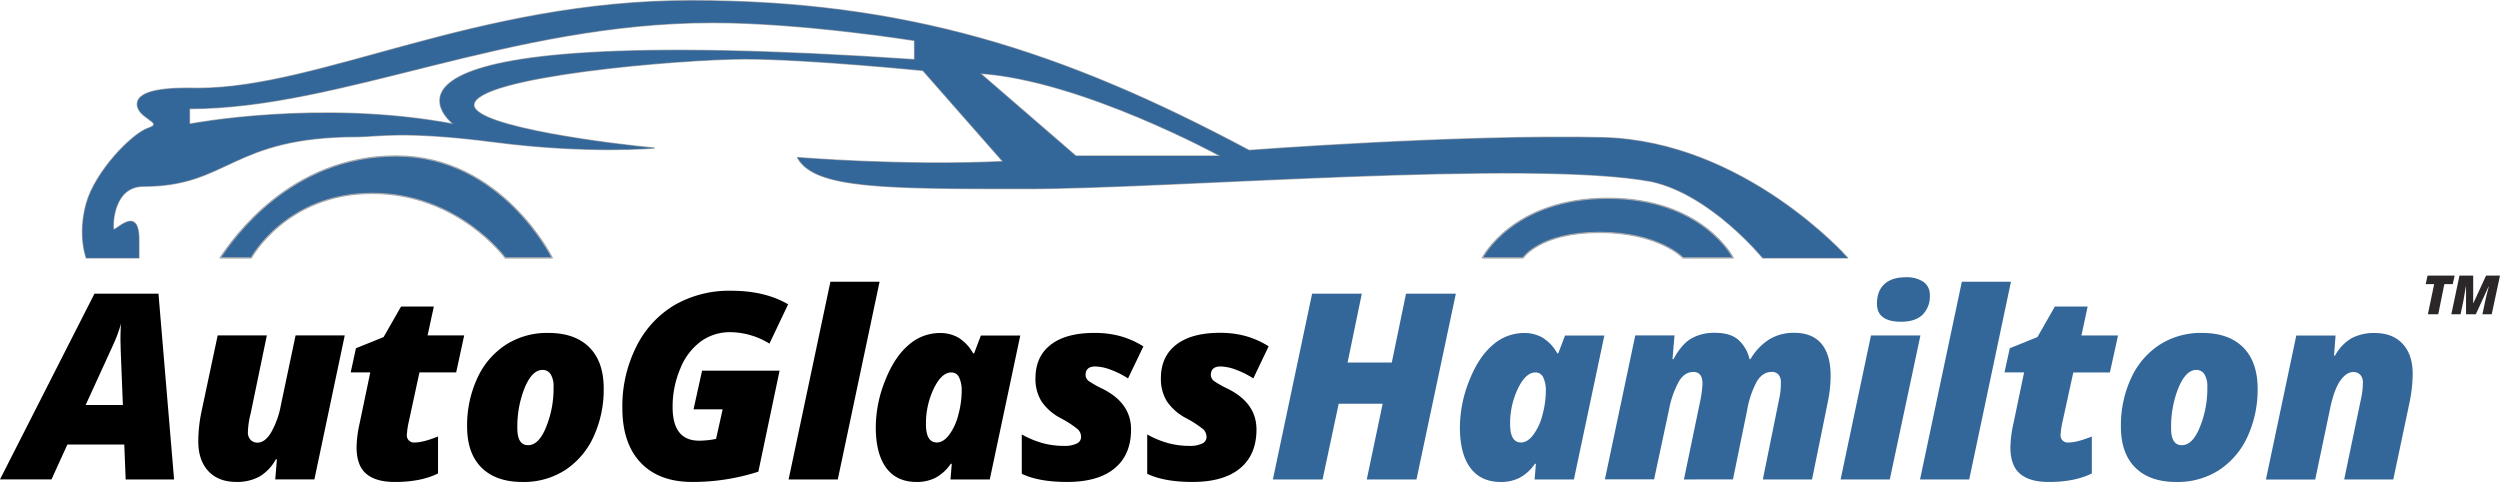
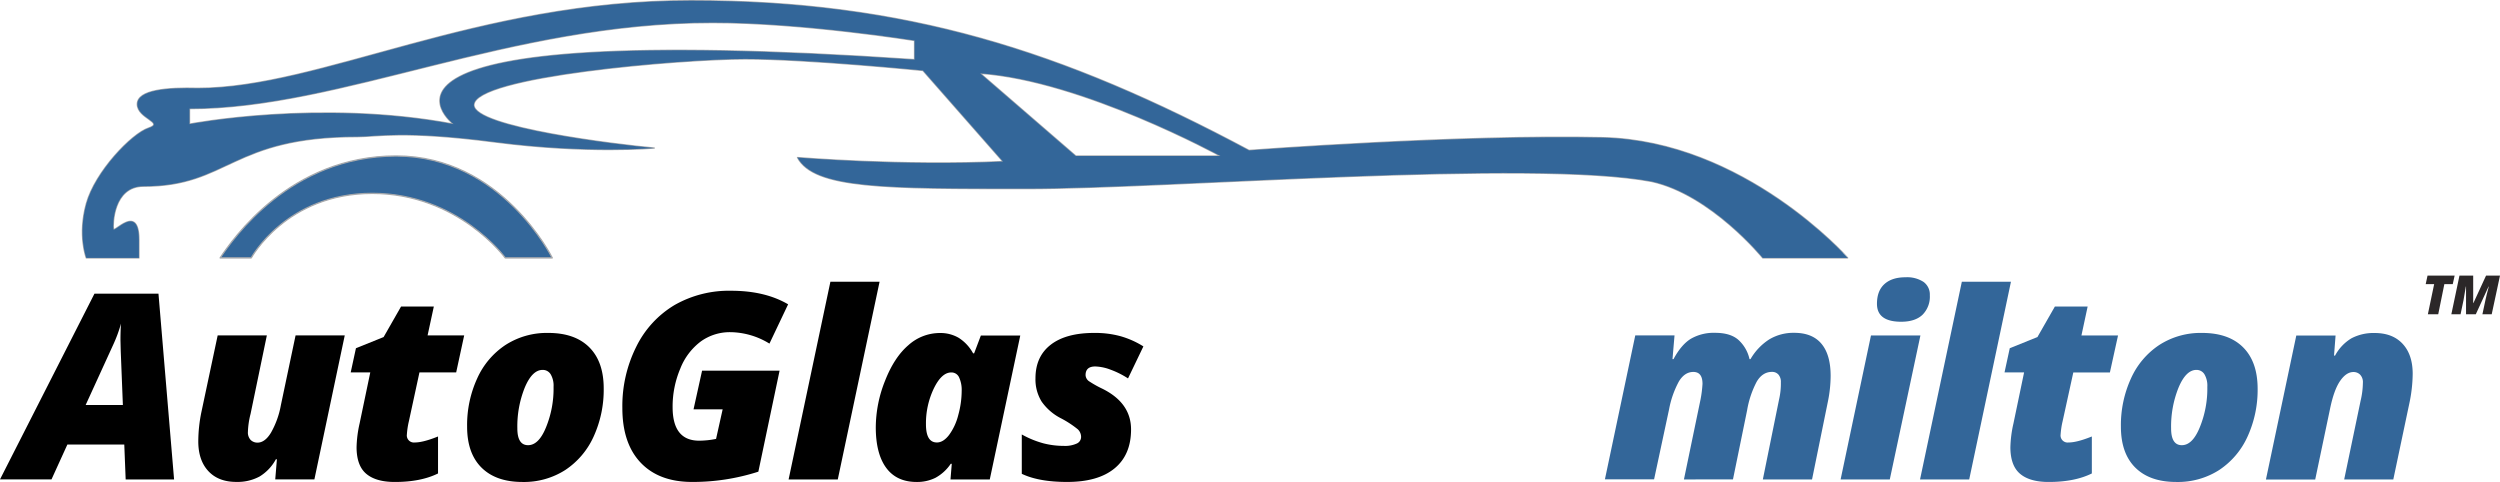
<svg xmlns="http://www.w3.org/2000/svg" id="Layer_1" data-name="Layer 1" viewBox="0 0 922.26 177.8" width="922.26" height="177.8" preserveAspectRatio="xMidYMid">
  <defs>
    <style type="text/css">.cls-1{fill:#369;}.cls-2{fill:none;stroke:#a7a9ac;stroke-linecap:round;stroke-linejoin:round;stroke-width:0.5px;}.cls-3{fill:#2b2728;}</style>
  </defs>
  <title>AutoGlassHamilton Logo</title>
-   <path class="cls-1" d="M549,95.14h15s6.17-9.4,28.21-9.4,30.84,9.4,30.84,9.4h18.49s-11.16-22-46.27-22-46.27,22-46.27,22" transform="translate(-2.15)" />
-   <path class="cls-2" d="M549,95.14h15s6.17-9.4,28.21-9.4,30.84,9.4,30.84,9.4h18.49s-11.16-22-46.27-22S549,95.14,549,95.14Z" transform="translate(-2.15)" />
  <path class="cls-1" d="M83.37,95.14H94.83s12.92-23.8,44.65-23.8,49.06,23.8,49.06,23.8h17.33s-18.51-37.6-57.58-37.6S88.07,88.09,83.37,95.14" transform="translate(-2.15)" />
  <path class="cls-2" d="M188.54,95.14h17.33s-18.51-37.6-57.58-37.6S88.07,88.09,83.37,95.14H94.83s12.92-23.8,44.65-23.8S188.54,95.14,188.54,95.14Z" transform="translate(-2.15)" />
  <path class="cls-2" d="M363.75,27.06c37.59,2.57,88.58,30.48,88.58,30.48H399Zm-291.69,13c56,0,117.93-31.73,193-31.73,33.05,0,74.47,6.61,74.47,6.61V22C118.75,7,169.45,45.79,169.45,45.79c-49.34-9.26-97.39,0-97.39,0Zm3.08-7.49c-11.16-.3-22.33.58-22.33,5.87s10.29,6.76,4.12,8.82S37.24,63.41,34,75.16s0,20,0,20H53.4V88.53c0-9-4-7.21-6.78-5.37C45.2,84.1,44.1,85,44,84.53,43.71,83,43.84,68.7,55.09,68.7,86.6,68.7,87.26,50.41,134,50.41c7.27,0,16.75-2.42,50.9,2s58.61,2.2,58.61,2.2c-13.22-1.18-66.54-7.57-66.54-15.87,0-10.63,76.89-17,100-17S342.63,26,342.63,26l29.52,33.59c-36.72,1.77-75.79-1.47-75.79-1.47,6.17,11.46,32.17,11.46,84.61,11.46s186-11,230.47-2.64c22,4.85,41,28.2,41,28.2h31.31S645.66,52,593.37,50.78s-130.44,4.7-130.44,4.7C394.19,18.76,336,.25,257,.25S120.38,32.57,75.14,32.57" transform="translate(-2.15)" />
  <path class="cls-1" d="M593.37,50.78c-52.29-1.18-130.44,4.7-130.44,4.7C394.19,18.76,336,.25,257,.25S120.38,32.57,75.14,32.57c-11.16-.3-22.33.58-22.33,5.87s10.29,6.76,4.12,8.82S37.24,63.41,34,75.16s0,20,0,20H53.4V88.53c0-13.66-9.11-2.5-9.4-4S43.84,68.7,55.09,68.7C86.6,68.7,87.26,50.41,134,50.41c7.27,0,16.75-2.42,50.9,2s58.61,2.2,58.61,2.2c-13.22-1.18-66.54-7.57-66.54-15.87,0-10.63,76.89-17,100-17S342.63,26,342.63,26l29.52,33.59c-36.72,1.77-75.79-1.47-75.79-1.47,6.17,11.46,32.17,11.46,84.61,11.46s186-11,230.47-2.64c22,4.85,41,28.2,41,28.2h31.31S645.66,52,593.37,50.78ZM339.54,22C118.75,7,169.45,45.79,169.45,45.79c-49.34-9.26-97.39,0-97.39,0V40.06c56,0,117.93-31.73,193-31.73,33.05,0,74.47,6.61,74.47,6.61ZM399,57.55,363.75,27.06c37.59,2.57,88.58,30.48,88.58,30.48Z" transform="translate(-2.15)" />
  <path d="M48,164H27l-5.85,12.85h-19L37,108.33H60.61l5.76,68.54H48.51ZM33.75,149.4H47.48l-.79-19.88-.1-4q0-3.51.19-6.14a50.94,50.94,0,0,1-2.86,7.78Z" transform="translate(-2.15)" />
  <path d="M93.61,159.29a4,4,0,0,0,1,3,3.55,3.55,0,0,0,2.51,1q2.77,0,5-3.68a31.81,31.81,0,0,0,3.63-10.06l5.44-25.82h18.14l-11.2,53.11H103.69l.61-7.41h-.38a16.68,16.68,0,0,1-6,6.35,17.12,17.12,0,0,1-8.6,2q-6.61,0-10.32-4t-3.7-11A54.22,54.22,0,0,1,76.45,152l6-28.26h18.14l-6,28.92A30.12,30.12,0,0,0,93.61,159.29Z" transform="translate(-2.15)" />
  <path d="M155.16,163.23q3.09,0,8.58-2.21v13.64q-6.37,3.15-15.94,3.14-6.95,0-10.52-3t-3.59-9.78a43.36,43.36,0,0,1,1.12-8.81l3.94-18.84h-7.22l1.93-8.91,10.21-4.12,6.43-11.25h12.09l-2.3,10.64h13.5l-2.95,13.64H156.89L153,155.35a29.72,29.72,0,0,0-.75,4.92A2.61,2.61,0,0,0,155.16,163.23Z" transform="translate(-2.15)" />
  <path d="M194.91,177.8q-9.79,0-15.12-5.29t-5.32-15.14a41.26,41.26,0,0,1,3.73-17.79,29,29,0,0,1,10.48-12.35,28.14,28.14,0,0,1,15.75-4.41q9.8,0,15.11,5.3t5.32,15.14a41.47,41.47,0,0,1-3.72,17.79,29.2,29.2,0,0,1-10.48,12.35A28.22,28.22,0,0,1,194.91,177.8Zm7.41-41.34q-3.85,0-6.59,6.54A38.41,38.41,0,0,0,193,158q0,6.22,3.94,6.23t6.61-6.52a37.61,37.61,0,0,0,2.81-15,8.25,8.25,0,0,0-1.08-4.66A3.39,3.39,0,0,0,202.32,136.46Z" transform="translate(-2.15)" />
  <path d="M261.15,136.74h28.59L281.91,174a78.74,78.74,0,0,1-24.42,3.79q-12.24,0-19-7.12t-6.75-20.2a48.86,48.86,0,0,1,5.15-22.6A36.69,36.69,0,0,1,251,112.53a40.45,40.45,0,0,1,20.89-5.27q12.46,0,21,5L286,126.76a28,28,0,0,0-14.35-4.22,18.31,18.31,0,0,0-10.94,3.4,23,23,0,0,0-7.6,10.05,35.86,35.86,0,0,0-2.83,14.2q0,12.38,9.8,12.38a31.7,31.7,0,0,0,6.23-.66L268.74,151H258Z" transform="translate(-2.15)" />
  <path d="M311.21,176.87H293.07l15.42-72.94h18.14Z" transform="translate(-2.15)" />
  <path d="M367.28,176.87H352.79l.47-5.77h-.38a16,16,0,0,1-5.67,5.18,15.14,15.14,0,0,1-6.89,1.52q-7.41,0-11.25-5.22t-3.84-15a46.7,46.7,0,0,1,3.42-17.11q3.42-8.72,8.65-13.17a17.37,17.37,0,0,1,11.55-4.45,13.39,13.39,0,0,1,6.94,1.76,15.49,15.49,0,0,1,5.34,5.74h.38l2.48-6.56h14.54Zm-19.5-13.64q2.34,0,4.47-2.75a20.91,20.91,0,0,0,3.4-7.33,34,34,0,0,0,1.27-9,11,11,0,0,0-.94-4.9,3.07,3.07,0,0,0-2.91-1.85q-3.56,0-6.44,5.93a29.79,29.79,0,0,0-2.89,13.19Q343.74,163.23,347.78,163.23Z" transform="translate(-2.15)" />
  <path d="M419.4,158.44q0,9.33-6.09,14.35t-17.53,5q-10.41,0-16.69-3V160.27a34.94,34.94,0,0,0,8,3.28,30.23,30.23,0,0,0,7.5.94,10.32,10.32,0,0,0,4.79-.87,2.65,2.65,0,0,0,1.59-2.41,3.87,3.87,0,0,0-1.22-2.84,37,37,0,0,0-6.09-4,19.51,19.51,0,0,1-7.25-6.23,15.52,15.52,0,0,1-2.27-8.58q0-8.06,5.67-12.42T406,122.82a35.16,35.16,0,0,1,9.56,1.22,32.56,32.56,0,0,1,8.39,3.75l-5.67,11.81a31.43,31.43,0,0,0-6.4-3.21,17.12,17.12,0,0,0-5.69-1.2c-2.38,0-3.57,1.07-3.57,3.19a2.93,2.93,0,0,0,1.48,2.39,39.33,39.33,0,0,0,4.8,2.67Q419.41,148.69,419.4,158.44Z" transform="translate(-2.15)" />
-   <path d="M465.67,158.44q0,9.33-6.09,14.35t-17.54,5q-10.4,0-16.68-3V160.27a34.76,34.76,0,0,0,8,3.28,30.23,30.23,0,0,0,7.5.94,10.25,10.25,0,0,0,4.78-.87,2.64,2.64,0,0,0,1.6-2.41,3.87,3.87,0,0,0-1.22-2.84,37.27,37.27,0,0,0-6.1-4,19.55,19.55,0,0,1-7.24-6.23,15.52,15.52,0,0,1-2.27-8.58q0-8.06,5.67-12.42t16.13-4.36a35.21,35.21,0,0,1,9.56,1.22,32.71,32.71,0,0,1,8.39,3.75L464.5,139.6a31.68,31.68,0,0,0-6.4-3.21,17.12,17.12,0,0,0-5.7-1.2c-2.37,0-3.56,1.07-3.56,3.19a2.91,2.91,0,0,0,1.48,2.39,38.56,38.56,0,0,0,4.8,2.67Q465.67,148.69,465.67,158.44Z" transform="translate(-2.15)" />
-   <path class="cls-1" d="M524.69,176.87H506.36l5.86-27.94H496l-5.95,27.94H471.72l14.48-68.54h18.33l-5.25,25.41h16.31l5.25-25.41h18.38Z" transform="translate(-2.15)" />
-   <path class="cls-1" d="M582.77,176.87H568.28l.47-5.77h-.37a16,16,0,0,1-5.68,5.18,15.11,15.11,0,0,1-6.89,1.52q-7.39,0-11.25-5.22t-3.84-15a46.7,46.7,0,0,1,3.42-17.11q3.42-8.72,8.65-13.17a17.39,17.39,0,0,1,11.55-4.45,13.39,13.39,0,0,1,6.94,1.76,15.59,15.59,0,0,1,5.35,5.74H577l2.49-6.56H594Zm-19.5-13.64q2.34,0,4.47-2.75a20.74,20.74,0,0,0,3.4-7.33,33.64,33.64,0,0,0,1.27-9,11,11,0,0,0-.94-4.9,3.06,3.06,0,0,0-2.91-1.85q-3.55,0-6.44,5.93a29.78,29.78,0,0,0-2.88,13.19Q559.24,163.23,563.27,163.23Z" transform="translate(-2.15)" />
  <path class="cls-1" d="M623.36,176.87l6.14-29.58a43.23,43.23,0,0,0,.71-5.67q0-4.41-3.38-4.41c-2.12,0-3.9,1.16-5.32,3.49A34.85,34.85,0,0,0,617.88,151l-5.53,25.83H594.21l11.2-53.11h14.48l-.75,8.76h.38c1.9-3.56,4.05-6.07,6.42-7.52a16.93,16.93,0,0,1,8.95-2.18c3.66,0,6.48.83,8.46,2.51a13.49,13.49,0,0,1,4.2,7.19h.37a21.23,21.23,0,0,1,7-7.33,17.36,17.36,0,0,1,9.14-2.37q6.62,0,10,4t3.42,11.7a47.89,47.89,0,0,1-1,9.6l-5.86,28.79H652.47l6-29.58a25.89,25.89,0,0,0,.65-6.24,4.1,4.1,0,0,0-.89-2.86,3.08,3.08,0,0,0-2.39-1q-3.46,0-5.6,3.56a35.08,35.08,0,0,0-3.58,10.64l-5.21,25.46Z" transform="translate(-2.15)" />
  <path class="cls-1" d="M699.3,176.87H681.16l11.2-53.11H710.6Zm-4.73-64.79q0-4.81,2.79-7.31t7.8-2.48a11,11,0,0,1,6.59,1.71,5.73,5.73,0,0,1,2.32,4.9,9.46,9.46,0,0,1-2.72,7.24q-2.72,2.55-7.83,2.55Q694.57,118.69,694.57,112.08Z" transform="translate(-2.15)" />
  <path class="cls-1" d="M728.6,176.87H710.46l15.42-72.94H744Z" transform="translate(-2.15)" />
  <path class="cls-1" d="M765.26,163.23q3.09,0,8.58-2.21v13.64q-6.37,3.15-15.94,3.14-6.95,0-10.52-3t-3.59-9.78a43.47,43.47,0,0,1,1.13-8.81l3.93-18.84h-7.22l1.93-8.91,10.21-4.12,6.43-11.25h12.09L770,123.76h13.5l-3,13.64H767l-3.93,17.95a29.72,29.72,0,0,0-.75,4.92A2.61,2.61,0,0,0,765.26,163.23Z" transform="translate(-2.15)" />
  <path class="cls-1" d="M805,177.8q-9.79,0-15.12-5.29t-5.32-15.14a41.41,41.41,0,0,1,3.73-17.79,29,29,0,0,1,10.48-12.35,28.14,28.14,0,0,1,15.75-4.41q9.79,0,15.11,5.3T835,143.26a41.47,41.47,0,0,1-3.72,17.79,29.2,29.2,0,0,1-10.48,12.35A28.22,28.22,0,0,1,805,177.8Zm7.41-41.34q-3.85,0-6.59,6.54a38.41,38.41,0,0,0-2.74,15q0,6.22,3.94,6.23t6.61-6.52a37.61,37.61,0,0,0,2.81-15,8.25,8.25,0,0,0-1.08-4.66A3.39,3.39,0,0,0,812.42,136.46Z" transform="translate(-2.15)" />
  <path class="cls-1" d="M873.83,141.24a4,4,0,0,0-1-3,3.41,3.41,0,0,0-2.48-1q-2.67,0-4.95,3.33t-3.72,10.4l-5.44,25.93H838.06l11.2-53.11h14.49l-.57,7.4h.38a16.52,16.52,0,0,1,6.07-6.4,17.43,17.43,0,0,1,8.55-1.94q6.62,0,10.32,4t3.7,11.08A54.22,54.22,0,0,1,891,148.65l-5.95,28.22H866.93l6.05-29A30.06,30.06,0,0,0,873.83,141.24Z" transform="translate(-2.15)" />
  <path class="cls-3" d="M901.62,115.94H897.8l2.32-11.12H897l.68-3.16h10l-.7,3.16h-3.1Z" transform="translate(-2.15)" />
  <path class="cls-3" d="M911.88,115.94V105.7h-.08c-.44,2.71-.72,4.38-.84,5l-1.1,5.24h-3.4l3-14.28h5.06V111.8h.08l4.67-10.14h5.14l-3.06,14.28h-3.43l1.14-5.36c.33-1.49.68-2.91,1.06-4.26l.15-.62h-.08l-4.71,10.24Z" transform="translate(-2.15)" />
</svg>